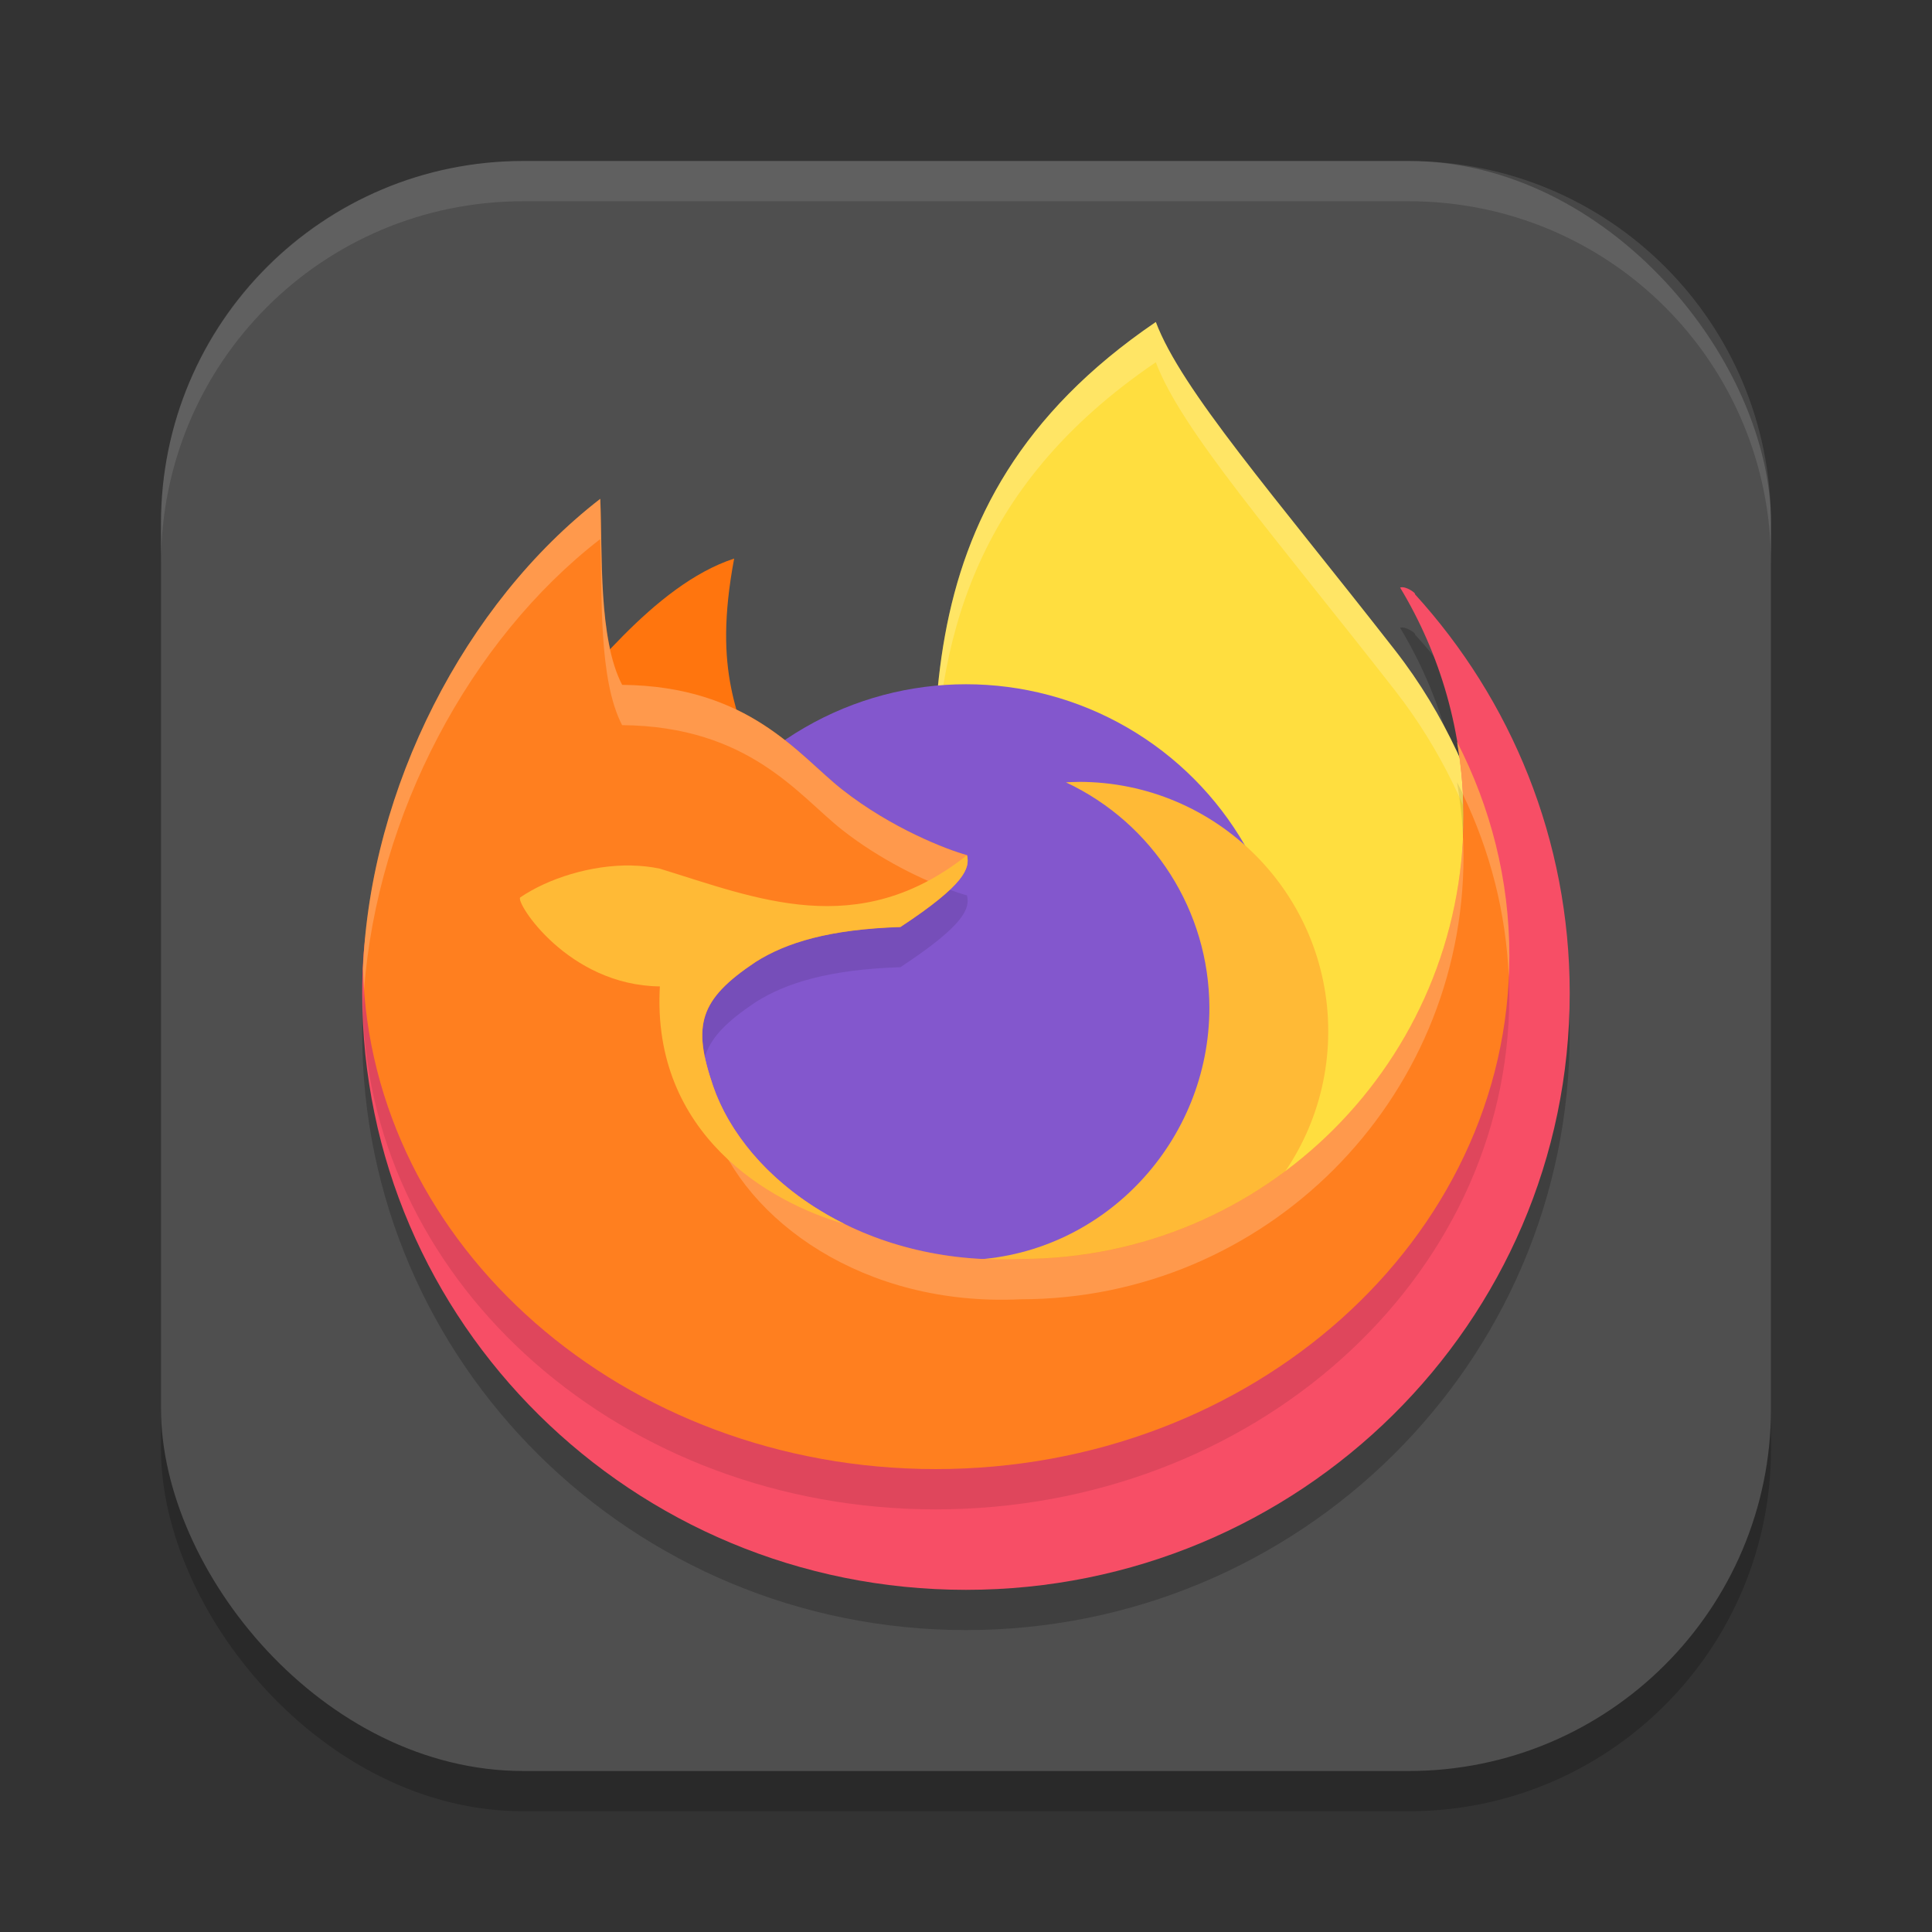
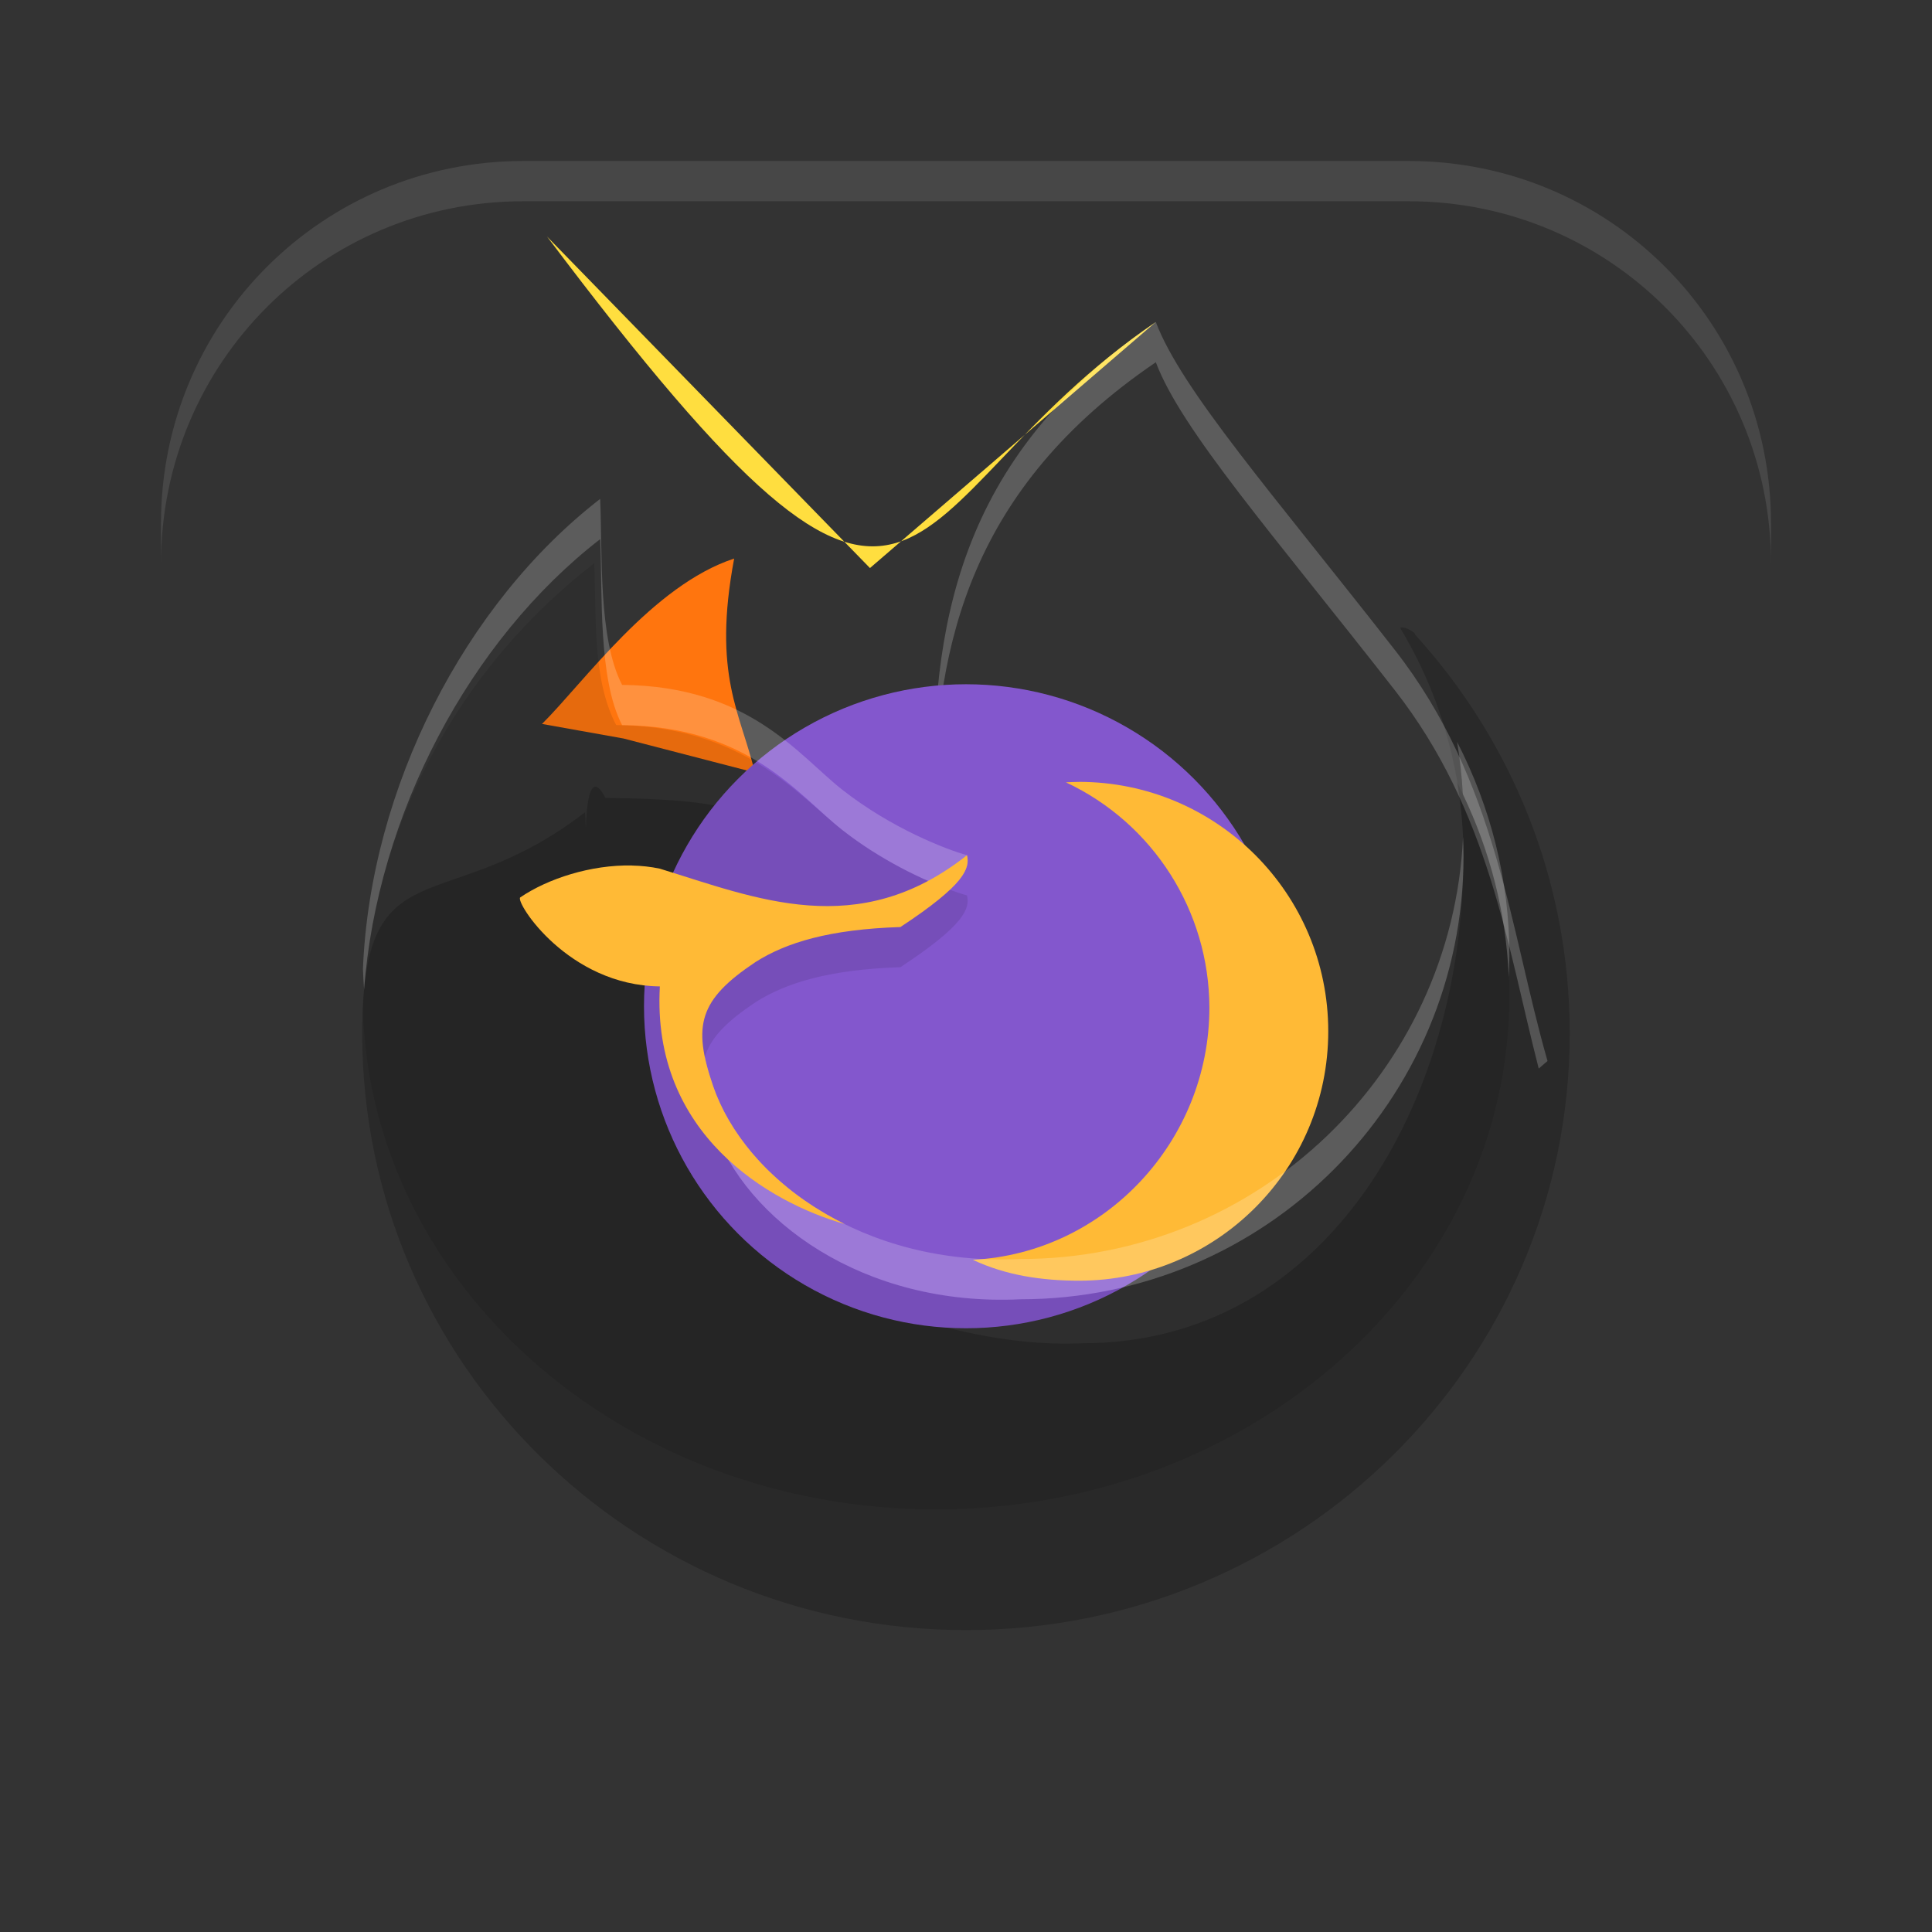
<svg xmlns="http://www.w3.org/2000/svg" xmlns:ns1="http://www.inkscape.org/namespaces/inkscape" xmlns:ns2="http://sodipodi.sourceforge.net/DTD/sodipodi-0.dtd" width="48" height="48" viewBox="0 0 48 48" version="1.1" id="svg5" ns1:version="1.4 (e7c3feb100, 2024-10-09)" ns2:docname="firefox.svg">
  <rect x="0" y="0" width="48" height="48" fill="#333333" stroke="none" />
  <ns2:namedview id="namedview7" pagecolor="#ffffff" bordercolor="#000000" borderopacity="0.25" ns1:showpageshadow="2" ns1:pageopacity="0.0" ns1:pagecheckerboard="0" ns1:deskcolor="#d1d1d1" ns1:document-units="px" showgrid="false" ns1:zoom="16.375" ns1:cx="24" ns1:cy="24" ns1:window-width="1920" ns1:window-height="1011" ns1:window-x="0" ns1:window-y="0" ns1:window-maximized="1" ns1:current-layer="svg5" />
  <defs id="defs2" />
-   <rect style="opacity:0.2;fill:#000000;stroke-width:2.857;stroke-linecap:square" id="rect234" width="40" height="40" x="4" y="5" ry="9" />
-   <rect style="fill:#4f4f4f;fill-opacity:1;stroke-width:2.857;stroke-linecap:square" id="rect396" width="40" height="40" x="4" y="4" ry="9" />
  <g id="g2857" transform="translate(-2.892,-0.329)">
    <path d="m 17.429,20.508 c -3.509,2.713 -5.538,0.75 -5.538,5.495 0,8.187 6.716,14.825 15,14.825 8.284,0 15,-6.637 15,-14.825 0,-3.812 -1.456,-7.288 -3.848,-9.914 0.053,-0.002 -0.224,-0.215 -0.366,-0.162 1,1.657 1.575,3.6 1.575,5.676 0,6.078 -3.38,12.099 -9.458,12.099 -3.904,0.189 -9.104,-2.306 -9.904,-4.641 -0.516,-1.507 -0.386,-3.199 1.019,-4.136 0.763,-0.484 1.876,-0.963 3.636,-1.019 1.608,-1.057 0.826,-0.937 0.748,-1.257 -0.499,-0.137 -1.386,-0.325 -2.61,-1.289 -1.084,-0.853 -1.588,-1.177 -4.748,-1.206 -0.597,-1.149 -0.448,1.719 -0.507,0.354 z" style="opacity:0.2;fill:#000000;stroke-width:1.5" id="path760" />
-     <path d="m 31.608,8.329 c 0.633,1.684 2.921,4.285 5.939,8.151 2.556,3.274 2.849,6.926 3.794,10.21 l -7.102,6.113 -8.023,-8.236 C 26.18,19.092 24.866,12.911 31.608,8.329 Z" style="fill:#ffde3f;stroke-width:1.5" id="path648" />
+     <path d="m 31.608,8.329 l -7.102,6.113 -8.023,-8.236 C 26.18,19.092 24.866,12.911 31.608,8.329 Z" style="fill:#ffde3f;stroke-width:1.5" id="path648" />
    <path d="m 31.608,8.329 c -5,3.398 -5.568,7.676 -5.514,11.893 0.063,-3.887 0.909,-7.763 5.514,-10.893 0.633,1.684 2.921,4.285 5.939,8.15 2.348,3.007 2.786,6.332 3.574,9.398 l 0.219,-0.188 C 40.396,23.406 40.104,19.753 37.548,16.479 34.53,12.614 32.241,10.013 31.608,8.329 Z" style="opacity:0.2;fill:#ffffff;stroke-width:1" id="path676" />
    <path d="m 16.358,18.315 c 1.042,-1.034 2.743,-3.442 4.774,-4.109 -0.545,2.907 0.162,3.831 0.514,5.317 l -3.263,-0.846 z" style="fill:#ff750e;stroke-width:1.5" id="path620" />
    <circle style="fill:#8357cd;fill-opacity:1;stroke-width:2;stroke-linecap:square" id="path860" cx="26.892" cy="25.329" r="8" />
    <path d="m 29.695,19.755 c -0.107,0.001 -0.213,0.005 -0.32,0.011 2.172,1.02 3.56,3.202 3.564,5.601 -10e-4,3.297 -2.584,6.091 -5.877,6.261 0.823,0.39 1.722,0.518 2.633,0.52 3.422,3e-5 6.197,-2.774 6.197,-6.197 3e-5,-3.422 -2.774,-6.197 -6.197,-6.197 z" style="fill:#ffba36;stroke-width:1.5" id="path788" />
-     <path d="m 17.429,19.508 c -3.509,2.713 -5.538,0.75 -5.538,5.495 0,8.188 6.716,14.825 15,14.825 8.284,0 15,-6.637 15,-14.825 0,-3.812 -1.456,-7.288 -3.848,-9.914 0.053,-0.002 -0.224,-0.215 -0.366,-0.162 1,1.657 1.575,3.6 1.575,5.676 0,6.078 -3.38,12.099 -9.458,12.099 -3.904,0.189 -9.104,-2.306 -9.904,-4.641 -0.516,-1.507 -0.386,-3.199 1.019,-4.136 0.763,-0.484 1.876,-0.963 3.636,-1.019 1.608,-1.057 0.826,-0.937 0.748,-1.257 -0.499,-0.137 -1.386,-0.325 -2.61,-1.289 -1.084,-0.853 -1.588,-1.177 -4.748,-1.206 -0.597,-1.149 -0.448,1.719 -0.507,0.354 z" style="fill:#f74e66;stroke-width:1.5" id="path704" />
    <path d="m 17.655,14.323 c -3.359,2.597 -5.564,6.58 -5.747,11.077 0.192,6.892 6.483,12.429 14.232,12.429 7.87,0 14.25,-5.708 14.25,-12.75 0,-1.898 -0.467,-3.697 -1.298,-5.316 0.101,0.599 0.16,1.213 0.16,1.841 0,6.078 -4.928,11.005 -11.005,11.005 -3.904,0.189 -6.84,-1.967 -7.641,-4.302 -0.516,-1.507 -0.347,-2.142 1.058,-3.079 0.763,-0.484 1.838,-0.812 3.598,-0.869 1.608,-1.057 1.731,-1.464 1.654,-1.784 -0.499,-0.137 -1.877,-0.665 -3.101,-1.629 -1.084,-0.853 -2.455,-2.573 -5.615,-2.603 -0.597,-1.149 -0.486,-2.657 -0.545,-4.021 z" style="opacity:0.1;fill:#000000;stroke-width:1.5" id="path732" />
-     <path d="m 17.805,12.722 c -3.359,2.597 -5.713,7.18 -5.896,11.677 0.192,6.892 6.483,12.429 14.232,12.429 7.87,0 14.25,-5.708 14.25,-12.75 0,-1.898 -0.467,-3.697 -1.298,-5.316 0.101,0.599 0.16,1.213 0.16,1.841 0,6.078 -4.928,11.005 -11.005,11.005 -3.904,0.189 -6.84,-1.967 -7.641,-4.302 -0.516,-1.507 -0.347,-2.142 1.058,-3.079 0.763,-0.484 1.838,-0.812 3.598,-0.869 1.608,-1.057 1.731,-1.464 1.654,-1.784 -0.499,-0.137 -1.877,-0.665 -3.101,-1.629 -1.084,-0.853 -2.306,-2.573 -5.465,-2.603 -0.597,-1.149 -0.486,-3.257 -0.545,-4.621 z" style="fill:#ff7f1f;stroke-width:1.5" id="path592" />
    <path d="m 17.804,12.723 c -3.359,2.597 -5.711,7.179 -5.895,11.676 0.005,0.174 0.017,0.347 0.029,0.52 0.324,-4.34 2.626,-8.69 5.865,-11.195 0.059,1.365 -0.052,3.472 0.545,4.621 3.16,0.029 4.383,1.748 5.467,2.602 0.969,0.762 2.026,1.249 2.676,1.488 0.439,-0.416 0.473,-0.656 0.424,-0.859 -0.499,-0.137 -1.875,-0.665 -3.1,-1.629 -1.084,-0.853 -2.307,-2.572 -5.467,-2.602 -0.597,-1.149 -0.486,-3.256 -0.545,-4.621 z m 21.289,6.039 c 0.072,0.426 0.119,0.859 0.143,1.299 0.673,1.404 1.074,2.935 1.141,4.545 0.007,-0.175 0.016,-0.351 0.016,-0.527 0,-1.898 -0.468,-3.698 -1.299,-5.316 z m 0.148,2.361 c -0.271,5.836 -5.091,10.486 -10.994,10.486 -3.904,0.189 -6.84,-1.968 -7.641,-4.303 -0.09,-0.262 -0.158,-0.496 -0.203,-0.711 -0.135,0.455 -0.047,0.98 0.203,1.711 0.8,2.335 3.737,4.492 7.641,4.303 6.078,0 11.006,-4.928 11.006,-11.006 0,-0.161 -0.005,-0.321 -0.012,-0.48 z" style="opacity:0.2;fill:#ffffff;stroke-width:1" id="path564" />
    <path style="fill:#ffba36;stroke-width:1.5" d="m 18.593,21.832 c -1.021,-0.022 -2.095,0.328 -2.777,0.794 -0.122,0.122 1.189,2.186 3.47,2.21 -0.211,3.68 2.731,5.369 4.58,5.901 l 5.5e-4,-0.002 c -4.8e-4,-2.5e-4 -9.7e-4,-5.7e-4 -0.001,-8.3e-4 -0.149,-0.074 -0.294,-0.152 -0.435,-0.233 -0.013,-0.008 -0.026,-0.015 -0.039,-0.023 -0.079,-0.046 -0.156,-0.093 -0.232,-0.141 -0.015,-0.009 -0.03,-0.019 -0.045,-0.028 -0.076,-0.049 -0.151,-0.099 -0.224,-0.15 -0.012,-0.008 -0.023,-0.016 -0.035,-0.024 -0.042,-0.03 -0.084,-0.06 -0.125,-0.09 -0.081,-0.059 -0.16,-0.12 -0.237,-0.182 -0.018,-0.015 -0.036,-0.029 -0.054,-0.044 -0.055,-0.045 -0.108,-0.09 -0.161,-0.136 -0.026,-0.022 -0.051,-0.045 -0.076,-0.067 -0.037,-0.033 -0.073,-0.066 -0.108,-0.099 -0.034,-0.032 -0.068,-0.065 -0.102,-0.097 -0.028,-0.027 -0.055,-0.054 -0.082,-0.081 -0.039,-0.04 -0.078,-0.08 -0.116,-0.12 -7.2e-4,-7.5e-4 -10e-4,-0.001 -10e-4,-0.002 -0.023,-0.025 -0.046,-0.05 -0.069,-0.075 -0.032,-0.035 -0.064,-0.071 -0.095,-0.107 -0.025,-0.028 -0.049,-0.057 -0.073,-0.085 -0.032,-0.038 -0.063,-0.076 -0.093,-0.115 -0.017,-0.022 -0.035,-0.043 -0.051,-0.065 -0.038,-0.05 -0.075,-0.1 -0.112,-0.15 -0.015,-0.02 -0.029,-0.04 -0.043,-0.06 -0.038,-0.054 -0.074,-0.108 -0.11,-0.162 -0.009,-0.015 -0.019,-0.03 -0.029,-0.045 -0.035,-0.055 -0.069,-0.11 -0.102,-0.166 -0.007,-0.012 -0.013,-0.024 -0.021,-0.035 -0.033,-0.057 -0.065,-0.115 -0.095,-0.172 -0.006,-0.011 -0.012,-0.021 -0.017,-0.032 -0.032,-0.061 -0.062,-0.123 -0.091,-0.185 -0.006,-0.013 -0.012,-0.026 -0.018,-0.039 -0.028,-0.062 -0.055,-0.124 -0.081,-0.186 -0.004,-0.01 -0.007,-0.02 -0.012,-0.03 -0.026,-0.066 -0.051,-0.133 -0.074,-0.2 -0.516,-1.507 -0.348,-2.142 1.057,-3.079 0.763,-0.484 1.838,-0.812 3.598,-0.868 1.608,-1.057 1.731,-1.465 1.654,-1.785 -2.712,2.149 -5.245,1.066 -7.63,0.335 -0.224,-0.048 -0.457,-0.073 -0.693,-0.078 z" id="path1373-47" />
  </g>
  <path id="path1040" style="opacity:0.1;fill:#ffffff;stroke-width:8;stroke-linecap:square" d="M 13,4 C 8.014,4 4,8.014 4,13 v 1 C 4,9.014 8.014,5 13,5 h 22 c 4.986,0 9,4.014 9,9 V 13 C 44,8.014 39.986,4 35,4 Z" />
</svg>